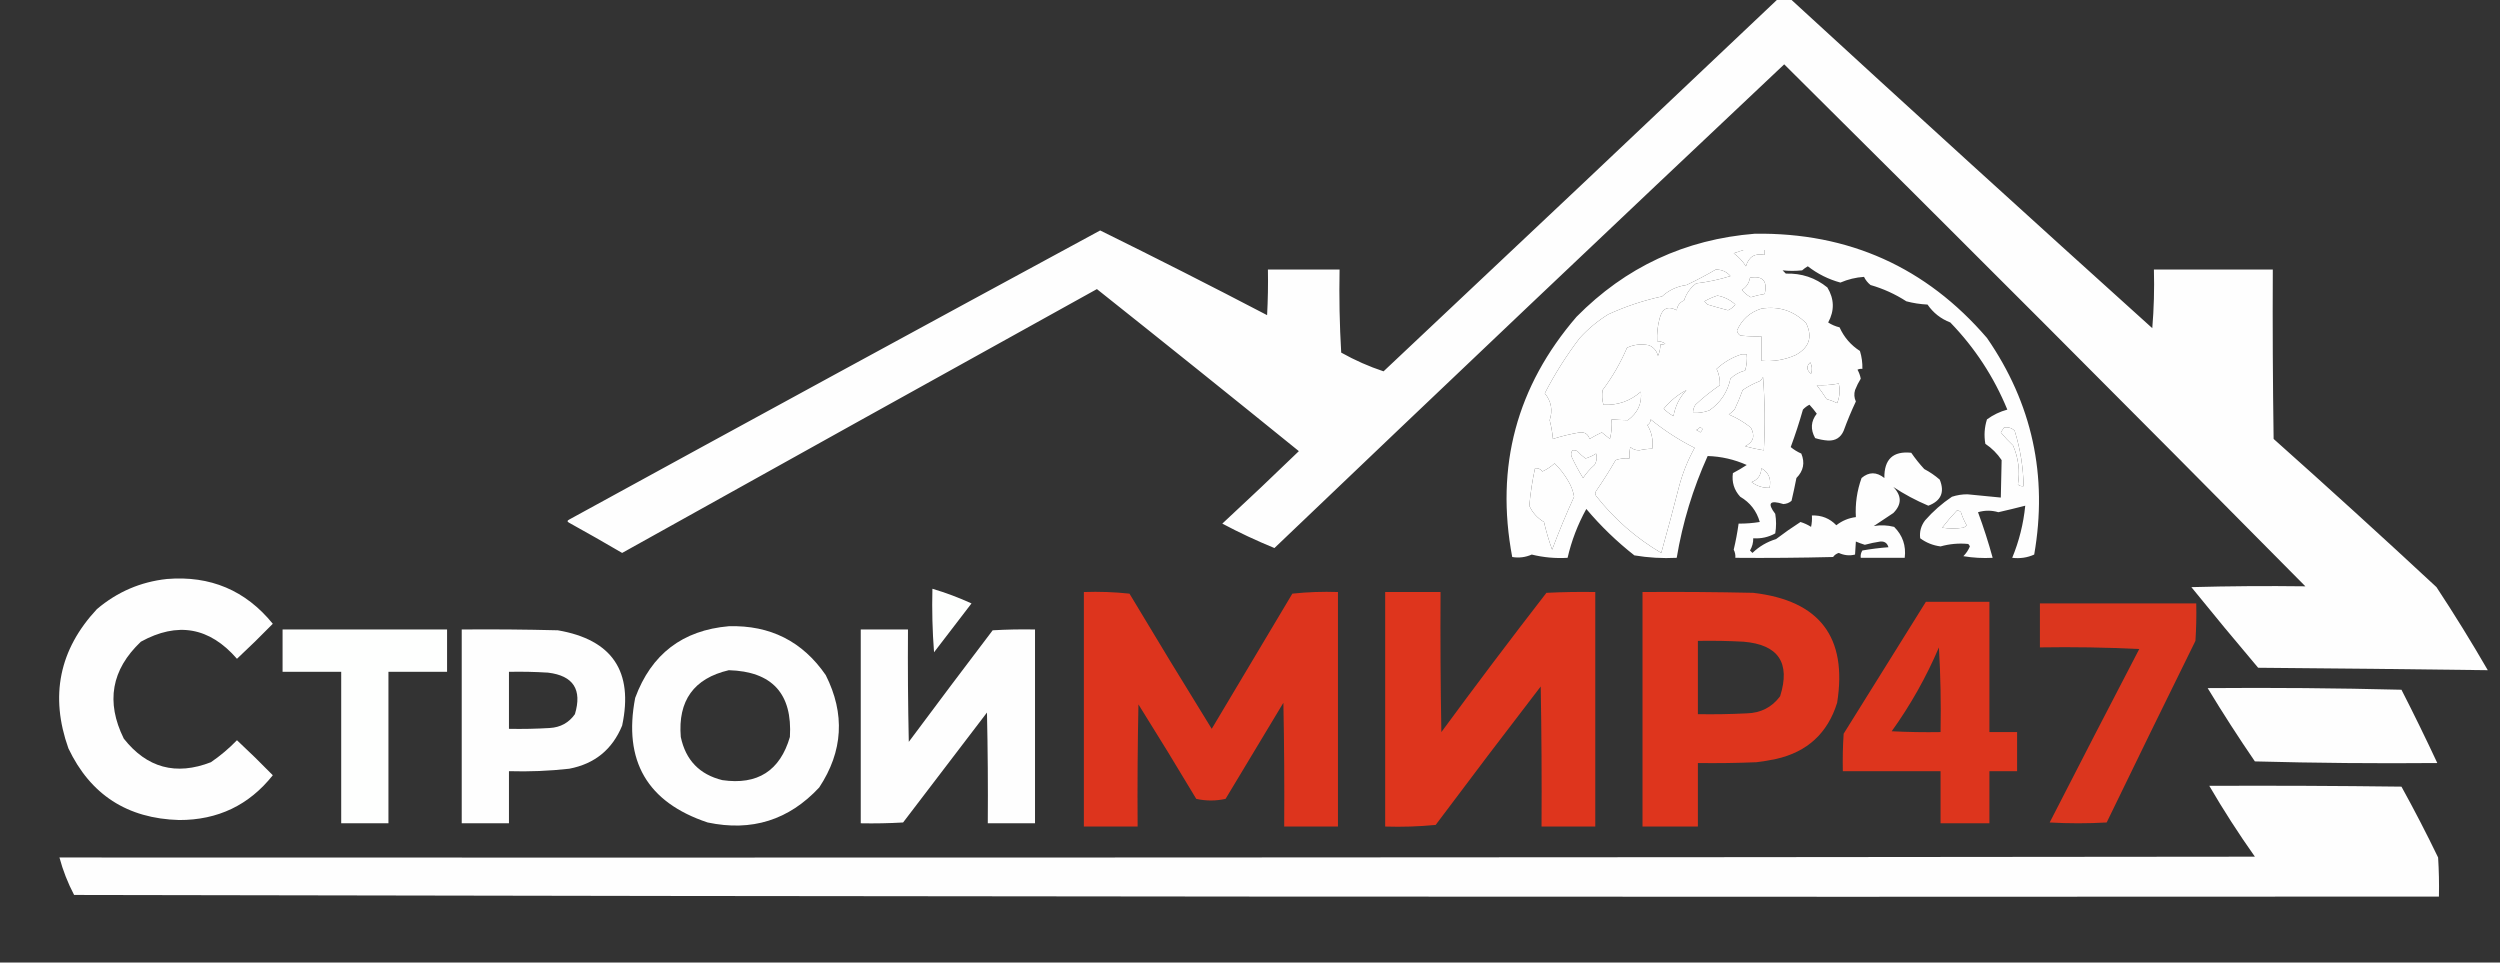
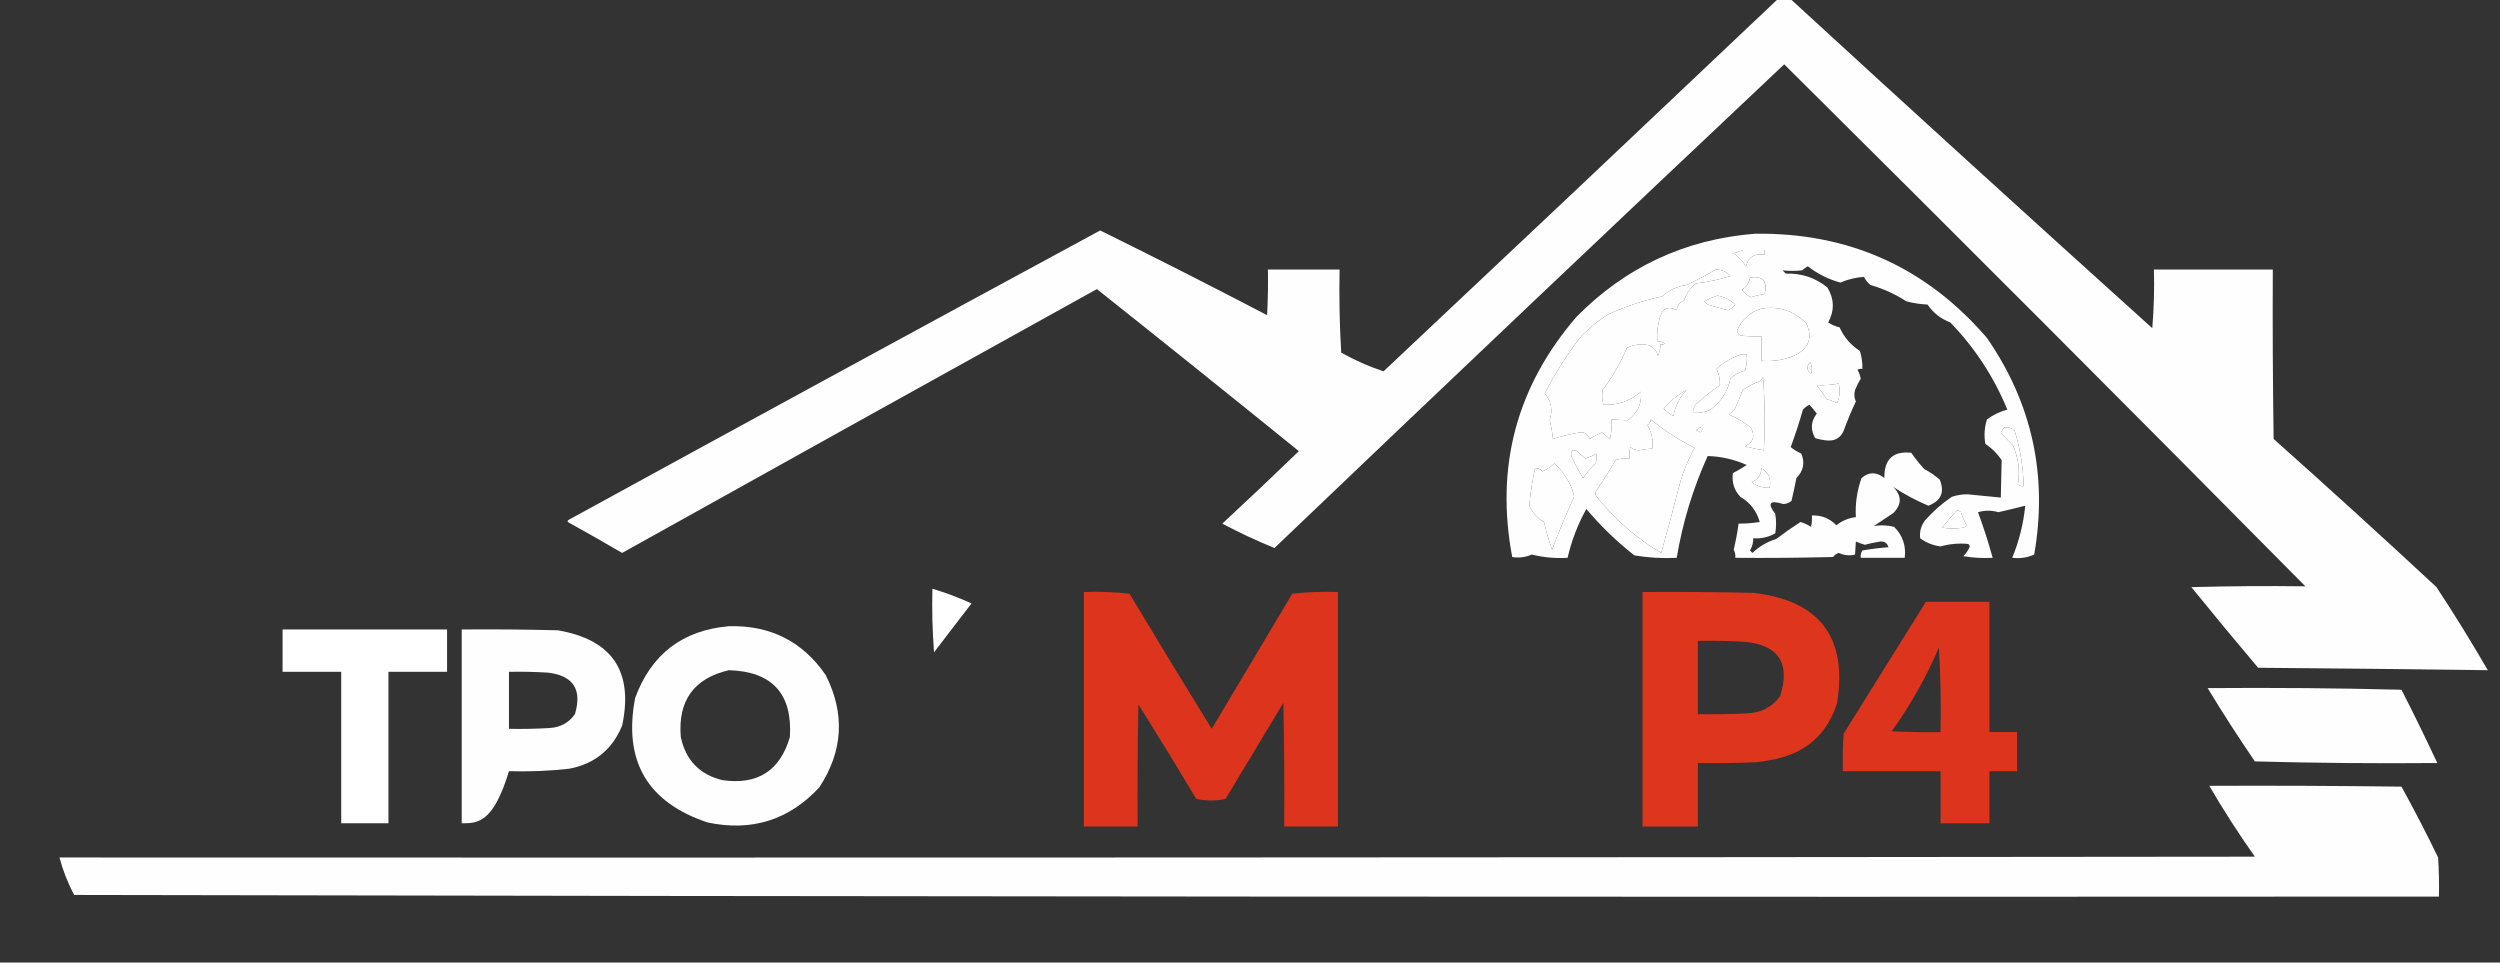
<svg xmlns="http://www.w3.org/2000/svg" version="1.1" width="1535px" height="591px" style="shape-rendering:geometricPrecision; text-rendering:geometricPrecision; image-rendering:optimizeQuality; fill-rule:evenodd; clip-rule:evenodd">
  <rect width="100%" height="100%" fill="#333333" stroke="none" />
  <g>
    <path style="opacity:0.999" fill="#fefefe" d="M 1091.5,-0.5 C 1094.17,-0.5 1096.83,-0.5 1099.5,-0.5C 1173.15,67.152 1247.15,134.485 1321.5,201.5C 1322.5,189.518 1322.83,177.518 1322.5,165.5C 1346.83,165.5 1371.17,165.5 1395.5,165.5C 1395.33,200.168 1395.5,234.835 1396,269.5C 1429.63,299.464 1462.97,329.797 1496,360.5C 1507.04,377.265 1517.54,394.265 1527.5,411.5C 1480.5,410.879 1433.5,410.379 1386.5,410C 1372.64,393.646 1358.98,377.146 1345.5,360.5C 1368.83,359.863 1392.16,359.696 1415.5,360C 1309.35,252.68 1202.68,145.847 1095.5,39.5C 990.864,138.135 886.531,237.135 782.5,336.5C 771.497,331.996 760.83,326.996 750.5,321.5C 766.292,306.877 781.958,292.044 797.5,277C 756.285,243.611 714.952,210.445 673.5,177.5C 576.274,231.364 479.107,285.364 382,339.5C 371.264,333.214 360.431,327.047 349.5,321C 348.167,320.333 348.167,319.667 349.5,319C 458.007,259.579 566.673,200.413 675.5,141.5C 709.9,158.45 744.067,175.783 778,193.5C 778.5,184.173 778.666,174.839 778.5,165.5C 793.167,165.5 807.833,165.5 822.5,165.5C 822.167,182.513 822.501,199.513 823.5,216.5C 831.926,221.22 840.593,225.054 849.5,228C 930.364,151.967 1011.03,75.8 1091.5,-0.5 Z M 1070.5,153.5 C 1074.83,153.5 1079.17,153.5 1083.5,153.5C 1083.5,154.5 1083.5,155.5 1083.5,156.5C 1077.53,155.297 1073.7,157.631 1072,163.5C 1069.99,160.328 1067.49,157.662 1064.5,155.5C 1066.63,154.831 1068.63,154.165 1070.5,153.5 Z M 1053.5,165.5 C 1057.14,165.487 1060.14,166.82 1062.5,169.5C 1055.67,171.653 1048.67,173.153 1041.5,174C 1037.91,176.669 1035.41,180.169 1034,184.5C 1031.38,185.611 1029.88,187.611 1029.5,190.5C 1024.12,187.644 1020.62,189.31 1019,195.5C 1017.77,200.085 1017.27,204.752 1017.5,209.5C 1019.31,209.491 1020.98,209.991 1022.5,211C 1021.55,211.483 1020.55,211.649 1019.5,211.5C 1019.48,213.927 1018.98,216.26 1018,218.5C 1017.21,215.417 1015.38,213.251 1012.5,212C 1007.77,211.004 1003.27,211.504 999,213.5C 995.011,222.82 990.011,231.487 984,239.5C 983.505,242.531 983.671,245.531 984.5,248.5C 993.252,248.957 1000.92,246.291 1007.5,240.5C 1008.26,247.67 1005.59,253.503 999.5,258C 996.2,257.954 992.866,257.788 989.5,257.5C 989.824,261.555 989.491,265.555 988.5,269.5C 986.833,268.167 985.167,266.833 983.5,265.5C 980.921,266.706 978.421,268.039 976,269.5C 975.06,266.558 973.06,265.225 970,265.5C 964.376,266.448 958.876,267.781 953.5,269.5C 953.151,265.618 952.485,261.785 951.5,258C 953.513,251.912 952.513,246.412 948.5,241.5C 954.679,229.499 961.845,218.166 970,207.5C 975.188,201.832 981.021,196.998 987.5,193C 998.09,188.137 1009.09,184.47 1020.5,182C 1024.73,178.14 1029.73,175.807 1035.5,175C 1041.75,172.044 1047.75,168.878 1053.5,165.5 Z M 1074.5,170.5 C 1082.37,169.19 1085.37,172.524 1083.5,180.5C 1080.62,180.927 1077.79,181.594 1075,182.5C 1072.89,181.392 1071.05,179.892 1069.5,178C 1072.28,176.292 1073.94,173.792 1074.5,170.5 Z M 1054.5,181.5 C 1058.7,182.268 1062.37,184.101 1065.5,187C 1064.27,188.563 1062.77,189.73 1061,190.5C 1056.81,189.411 1052.64,188.244 1048.5,187C 1047.83,186.333 1047.17,185.667 1046.5,185C 1049.16,183.522 1051.82,182.355 1054.5,181.5 Z M 1081.5,189.5 C 1092.29,187.817 1101.46,190.817 1109,198.5C 1113.05,206.926 1110.89,213.426 1102.5,218C 1095.82,220.975 1088.82,222.141 1081.5,221.5C 1081.5,216.5 1081.5,211.5 1081.5,206.5C 1077.15,206.666 1072.82,206.499 1068.5,206C 1067.43,205.261 1066.76,204.261 1066.5,203C 1069.46,196.194 1074.46,191.694 1081.5,189.5 Z M 1069.5,217.5 C 1070.5,217.5 1071.5,217.5 1072.5,217.5C 1072.82,220.898 1072.49,224.232 1071.5,227.5C 1068.05,228.392 1065.05,230.058 1062.5,232.5C 1060.72,240.767 1056.39,247.267 1049.5,252C 1046.27,253.199 1042.94,253.699 1039.5,253.5C 1039.49,251.692 1039.99,250.025 1041,248.5C 1045.71,244.12 1050.71,240.12 1056,236.5C 1056.12,232.901 1055.45,229.567 1054,226.5C 1058.56,222.309 1063.72,219.309 1069.5,217.5 Z M 1111.5,222.5 C 1112.63,224.628 1112.8,226.961 1112,229.5C 1109.15,227.205 1108.98,224.872 1111.5,222.5 Z M 1082.5,231.5 C 1083.66,246.328 1083.83,261.328 1083,276.5C 1079.14,275.884 1075.3,275.05 1071.5,274C 1076.62,271.494 1077.79,267.661 1075,262.5C 1070.81,259.174 1066.31,256.507 1061.5,254.5C 1062.76,253.618 1063.93,252.618 1065,251.5C 1066.86,247.581 1068.53,243.581 1070,239.5C 1073.27,237.294 1076.77,235.461 1080.5,234C 1081.38,233.292 1082.05,232.458 1082.5,231.5 Z M 1115.5,236.5 C 1119.84,236.697 1124.34,236.364 1129,235.5C 1129.92,239.691 1129.59,243.691 1128,247.5C 1125.93,246.475 1123.76,245.642 1121.5,245C 1119.6,242.012 1117.6,239.179 1115.5,236.5 Z M 1035.5,239.5 C 1031.26,243.985 1028.59,249.318 1027.5,255.5C 1025.32,254.243 1023.32,252.743 1021.5,251C 1025.48,246.175 1030.15,242.342 1035.5,239.5 Z M 1013.5,257.5 C 1021.79,264.265 1030.79,270.099 1040.5,275C 1036.37,282.422 1033.21,290.255 1031,298.5C 1027.49,312.221 1023.82,325.888 1020,339.5C 1004.54,330.384 991.21,318.718 980,304.5C 979.333,303.5 979.333,302.5 980,301.5C 984.25,295.335 988.25,289.002 992,282.5C 994.719,281.556 997.552,281.223 1000.5,281.5C 1000.34,279.143 1000.5,276.81 1001,274.5C 1002.57,275.848 1004.41,276.514 1006.5,276.5C 1009.14,275.905 1011.81,275.572 1014.5,275.5C 1015.17,270.266 1014.17,265.432 1011.5,261C 1012.82,260.184 1013.49,259.017 1013.5,257.5 Z M 1043.5,262.5 C 1045.65,262.696 1045.81,263.696 1044,265.5C 1043.25,264.874 1042.42,264.374 1041.5,264C 1042.42,263.722 1043.08,263.222 1043.5,262.5 Z M 1230.5,262.5 C 1233.08,262.083 1235.25,262.75 1237,264.5C 1240.46,275.572 1242.29,286.905 1242.5,298.5C 1241.18,298.67 1240.01,298.337 1239,297.5C 1240.34,289.223 1239.34,281.223 1236,273.5C 1233.32,270.984 1230.82,268.317 1228.5,265.5C 1229.19,264.482 1229.86,263.482 1230.5,262.5 Z M 965.5,276.5 C 966.552,276.351 967.552,276.517 968.5,277C 970.017,278.685 971.684,280.185 973.5,281.5C 975.811,280.786 977.978,279.786 980,278.5C 980.706,280.971 980.373,283.305 979,285.5C 976.294,287.871 973.961,290.537 972,293.5C 969.412,289.326 967.079,284.993 965,280.5C 964.421,279.072 964.588,277.738 965.5,276.5 Z M 954.5,284.5 C 957.777,287.667 960.61,291.334 963,295.5C 964.761,298.449 965.928,301.616 966.5,305C 961.604,315.692 957.104,326.525 953,337.5C 951.016,331.939 949.35,326.272 948,320.5C 943.92,318.089 940.92,314.756 939,310.5C 939.676,302.785 940.843,295.118 942.5,287.5C 944.39,287.297 945.89,287.963 947,289.5C 949.824,288.182 952.324,286.515 954.5,284.5 Z M 1081.5,287.5 C 1086.03,290.167 1087.69,294.167 1086.5,299.5C 1082.4,299.633 1078.73,298.467 1075.5,296C 1079.31,294.569 1081.31,291.736 1081.5,287.5 Z M 1201.5,313.5 C 1202.5,313.414 1203.33,313.748 1204,314.5C 1204.89,317.284 1206.06,319.95 1207.5,322.5C 1206.97,323.192 1206.31,323.692 1205.5,324C 1201.17,324.667 1196.83,324.667 1192.5,324C 1195.34,320.333 1198.34,316.833 1201.5,313.5 Z" />
  </g>
  <g>
    <path style="opacity:0.998" fill="#fefefe" d="M 1077.5,143.5 C 1135.13,142.741 1182.63,164.074 1220,207.5C 1247.77,247.733 1257.43,292.066 1249,340.5C 1244.82,342.399 1240.32,343.065 1235.5,342.5C 1239.73,332.247 1242.4,321.58 1243.5,310.5C 1238.03,311.908 1232.53,313.241 1227,314.5C 1222.84,313.258 1218.67,313.258 1214.5,314.5C 1217.91,323.723 1220.91,333.056 1223.5,342.5C 1217.46,342.829 1211.46,342.496 1205.5,341.5C 1207.23,339.772 1208.56,337.772 1209.5,335.5C 1209.29,334.914 1208.96,334.414 1208.5,334C 1202.76,333.434 1197.09,333.934 1191.5,335.5C 1186.86,334.901 1182.69,333.234 1179,330.5C 1178.49,326.486 1179.49,322.819 1182,319.5C 1186.91,313.922 1192.41,309.089 1198.5,305C 1201.58,303.993 1204.74,303.493 1208,303.5C 1214.83,304.215 1221.67,304.881 1228.5,305.5C 1228.69,297.813 1228.86,290.147 1229,282.5C 1226.33,278.5 1223,275.167 1219,272.5C 1218.11,267.382 1218.45,262.382 1220,257.5C 1223.82,254.71 1227.99,252.71 1232.5,251.5C 1224.24,231.411 1212.57,213.578 1197.5,198C 1191.67,195.758 1187,192.091 1183.5,187C 1179.08,186.792 1174.75,186.126 1170.5,185C 1163.67,180.587 1156.34,177.254 1148.5,175C 1146.79,173.622 1145.45,171.955 1144.5,170C 1139.52,170.32 1134.69,171.487 1130,173.5C 1122.65,171.491 1115.98,168.158 1110,163.5C 1108.75,164.211 1107.58,165.044 1106.5,166C 1102.45,166.434 1098.45,166.434 1094.5,166C 1095.17,166.667 1095.83,167.333 1096.5,168C 1106.15,167.697 1114.65,170.53 1122,176.5C 1126.28,183.557 1126.45,190.723 1122.5,198C 1124.63,199.381 1126.97,200.381 1129.5,201C 1132.23,207.063 1136.4,211.897 1142,215.5C 1143.11,219.086 1143.61,222.753 1143.5,226.5C 1142.45,226.351 1141.45,226.517 1140.5,227C 1141.46,228.707 1142.13,230.541 1142.5,232.5C 1141.14,234.708 1139.97,237.041 1139,239.5C 1138.29,241.899 1138.46,244.232 1139.5,246.5C 1136.72,252.385 1134.22,258.385 1132,264.5C 1130.2,268.651 1127.03,270.651 1122.5,270.5C 1119.77,270.318 1117.11,269.818 1114.5,269C 1111.52,263.655 1111.85,258.655 1115.5,254C 1114.12,252.075 1112.62,250.241 1111,248.5C 1109.49,249.257 1108.15,250.257 1107,251.5C 1104.81,259.252 1102.31,266.919 1099.5,274.5C 1101.43,276.102 1103.59,277.435 1106,278.5C 1108.34,284.133 1107.34,289.133 1103,293.5C 1102.09,298.193 1101.09,302.86 1100,307.5C 1098.65,308.704 1096.98,309.371 1095,309.5C 1086.6,306.881 1084.93,308.881 1090,315.5C 1090.67,319.5 1090.67,323.5 1090,327.5C 1085.83,329.834 1081.33,330.834 1076.5,330.5C 1076.53,333.199 1075.87,335.699 1074.5,338C 1075,338.5 1075.5,339 1076,339.5C 1080.13,335.518 1084.96,332.685 1090.5,331C 1095.36,327.305 1100.36,323.805 1105.5,320.5C 1107.81,321.214 1109.98,322.214 1112,323.5C 1112.5,321.19 1112.66,318.857 1112.5,316.5C 1118.44,316.28 1123.44,318.28 1127.5,322.5C 1131.04,319.728 1135.04,318.061 1139.5,317.5C 1139.04,309.243 1140.21,301.243 1143,293.5C 1147.52,289.654 1152.19,289.654 1157,293.5C 1156.82,282.004 1162.32,276.837 1173.5,278C 1175.93,281.516 1178.59,284.849 1181.5,288C 1184.93,289.796 1188.09,291.963 1191,294.5C 1194.15,302.198 1191.82,307.531 1184,310.5C 1176.3,307.241 1169.14,303.408 1162.5,299C 1167.74,304.409 1167.74,309.742 1162.5,315C 1158.5,317.667 1154.5,320.333 1150.5,323C 1154.68,322.269 1158.84,322.436 1163,323.5C 1168.25,328.734 1170.41,335.068 1169.5,342.5C 1160.5,342.5 1151.5,342.5 1142.5,342.5C 1142.29,340.856 1142.62,339.356 1143.5,338C 1148.8,337.07 1154.13,336.403 1159.5,336C 1158.79,333.456 1157.12,332.289 1154.5,332.5C 1151.29,332.975 1148.12,333.642 1145,334.5C 1143.13,333.932 1141.3,333.265 1139.5,332.5C 1139.38,335.002 1139.21,337.668 1139,340.5C 1135.66,341.348 1132.33,341.015 1129,339.5C 1127.57,339.93 1126.4,340.764 1125.5,342C 1105.5,342.5 1085.5,342.667 1065.5,342.5C 1065.64,340.738 1065.31,339.071 1064.5,337.5C 1065.76,332.217 1066.76,326.884 1067.5,321.5C 1071.87,321.533 1076.2,321.2 1080.5,320.5C 1078.57,313.733 1074.57,308.566 1068.5,305C 1064.74,300.907 1063.24,296.073 1064,290.5C 1066.98,288.931 1069.82,287.264 1072.5,285.5C 1064.83,282.082 1056.83,280.249 1048.5,280C 1039.46,300.003 1033.12,320.836 1029.5,342.5C 1020.72,342.941 1012.06,342.441 1003.5,341C 992.702,332.536 982.869,323.036 974,312.5C 968.749,321.994 964.916,331.994 962.5,342.5C 955.05,342.944 947.717,342.277 940.5,340.5C 936.63,342.195 932.63,342.695 928.5,342C 918.032,286.364 931.199,237.197 968,194.5C 998.167,163.942 1034.67,146.942 1077.5,143.5 Z M 1070.5,153.5 C 1068.63,154.165 1066.63,154.831 1064.5,155.5C 1067.49,157.662 1069.99,160.328 1072,163.5C 1073.7,157.631 1077.53,155.297 1083.5,156.5C 1083.5,155.5 1083.5,154.5 1083.5,153.5C 1079.17,153.5 1074.83,153.5 1070.5,153.5 Z M 1053.5,165.5 C 1047.75,168.878 1041.75,172.044 1035.5,175C 1029.73,175.807 1024.73,178.14 1020.5,182C 1009.09,184.47 998.09,188.137 987.5,193C 981.021,196.998 975.188,201.832 970,207.5C 961.845,218.166 954.679,229.499 948.5,241.5C 952.513,246.412 953.513,251.912 951.5,258C 952.485,261.785 953.151,265.618 953.5,269.5C 958.876,267.781 964.376,266.448 970,265.5C 973.06,265.225 975.06,266.558 976,269.5C 978.421,268.039 980.921,266.706 983.5,265.5C 985.167,266.833 986.833,268.167 988.5,269.5C 989.491,265.555 989.824,261.555 989.5,257.5C 992.866,257.788 996.2,257.954 999.5,258C 1005.59,253.503 1008.26,247.67 1007.5,240.5C 1000.92,246.291 993.252,248.957 984.5,248.5C 983.671,245.531 983.505,242.531 984,239.5C 990.011,231.487 995.011,222.82 999,213.5C 1003.27,211.504 1007.77,211.004 1012.5,212C 1015.38,213.251 1017.21,215.417 1018,218.5C 1018.98,216.26 1019.48,213.927 1019.5,211.5C 1020.55,211.649 1021.55,211.483 1022.5,211C 1020.98,209.991 1019.31,209.491 1017.5,209.5C 1017.27,204.752 1017.77,200.085 1019,195.5C 1020.62,189.31 1024.12,187.644 1029.5,190.5C 1029.88,187.611 1031.38,185.611 1034,184.5C 1035.41,180.169 1037.91,176.669 1041.5,174C 1048.67,173.153 1055.67,171.653 1062.5,169.5C 1060.14,166.82 1057.14,165.487 1053.5,165.5 Z M 1074.5,170.5 C 1073.94,173.792 1072.28,176.292 1069.5,178C 1071.05,179.892 1072.89,181.392 1075,182.5C 1077.79,181.594 1080.62,180.927 1083.5,180.5C 1085.37,172.524 1082.37,169.19 1074.5,170.5 Z M 1054.5,181.5 C 1051.82,182.355 1049.16,183.522 1046.5,185C 1047.17,185.667 1047.83,186.333 1048.5,187C 1052.64,188.244 1056.81,189.411 1061,190.5C 1062.77,189.73 1064.27,188.563 1065.5,187C 1062.37,184.101 1058.7,182.268 1054.5,181.5 Z M 1081.5,189.5 C 1074.46,191.694 1069.46,196.194 1066.5,203C 1066.76,204.261 1067.43,205.261 1068.5,206C 1072.82,206.499 1077.15,206.666 1081.5,206.5C 1081.5,211.5 1081.5,216.5 1081.5,221.5C 1088.82,222.141 1095.82,220.975 1102.5,218C 1110.89,213.426 1113.05,206.926 1109,198.5C 1101.46,190.817 1092.29,187.817 1081.5,189.5 Z M 1069.5,217.5 C 1063.72,219.309 1058.56,222.309 1054,226.5C 1055.45,229.567 1056.12,232.901 1056,236.5C 1050.71,240.12 1045.71,244.12 1041,248.5C 1039.99,250.025 1039.49,251.692 1039.5,253.5C 1042.94,253.699 1046.27,253.199 1049.5,252C 1056.39,247.267 1060.72,240.767 1062.5,232.5C 1065.05,230.058 1068.05,228.392 1071.5,227.5C 1072.49,224.232 1072.82,220.898 1072.5,217.5C 1071.5,217.5 1070.5,217.5 1069.5,217.5 Z M 1111.5,222.5 C 1108.98,224.872 1109.15,227.205 1112,229.5C 1112.8,226.961 1112.63,224.628 1111.5,222.5 Z M 1082.5,231.5 C 1082.05,232.458 1081.38,233.292 1080.5,234C 1076.77,235.461 1073.27,237.294 1070,239.5C 1068.53,243.581 1066.86,247.581 1065,251.5C 1063.93,252.618 1062.76,253.618 1061.5,254.5C 1066.31,256.507 1070.81,259.174 1075,262.5C 1077.79,267.661 1076.62,271.494 1071.5,274C 1075.3,275.05 1079.14,275.884 1083,276.5C 1083.83,261.328 1083.66,246.328 1082.5,231.5 Z M 1115.5,236.5 C 1117.6,239.179 1119.6,242.012 1121.5,245C 1123.76,245.642 1125.93,246.475 1128,247.5C 1129.59,243.691 1129.92,239.691 1129,235.5C 1124.34,236.364 1119.84,236.697 1115.5,236.5 Z M 1035.5,239.5 C 1030.15,242.342 1025.48,246.175 1021.5,251C 1023.32,252.743 1025.32,254.243 1027.5,255.5C 1028.59,249.318 1031.26,243.985 1035.5,239.5 Z M 1013.5,257.5 C 1013.49,259.017 1012.82,260.184 1011.5,261C 1014.17,265.432 1015.17,270.266 1014.5,275.5C 1011.81,275.572 1009.14,275.905 1006.5,276.5C 1004.41,276.514 1002.57,275.848 1001,274.5C 1000.5,276.81 1000.34,279.143 1000.5,281.5C 997.552,281.223 994.719,281.556 992,282.5C 988.25,289.002 984.25,295.335 980,301.5C 979.333,302.5 979.333,303.5 980,304.5C 991.21,318.718 1004.54,330.384 1020,339.5C 1023.82,325.888 1027.49,312.221 1031,298.5C 1033.21,290.255 1036.37,282.422 1040.5,275C 1030.79,270.099 1021.79,264.265 1013.5,257.5 Z M 1043.5,262.5 C 1043.08,263.222 1042.42,263.722 1041.5,264C 1042.42,264.374 1043.25,264.874 1044,265.5C 1045.81,263.696 1045.65,262.696 1043.5,262.5 Z M 1230.5,262.5 C 1229.86,263.482 1229.19,264.482 1228.5,265.5C 1230.82,268.317 1233.32,270.984 1236,273.5C 1239.34,281.223 1240.34,289.223 1239,297.5C 1240.01,298.337 1241.18,298.67 1242.5,298.5C 1242.29,286.905 1240.46,275.572 1237,264.5C 1235.25,262.75 1233.08,262.083 1230.5,262.5 Z M 965.5,276.5 C 964.588,277.738 964.421,279.072 965,280.5C 967.079,284.993 969.412,289.326 972,293.5C 973.961,290.537 976.294,287.871 979,285.5C 980.373,283.305 980.706,280.971 980,278.5C 977.978,279.786 975.811,280.786 973.5,281.5C 971.684,280.185 970.017,278.685 968.5,277C 967.552,276.517 966.552,276.351 965.5,276.5 Z M 954.5,284.5 C 952.324,286.515 949.824,288.182 947,289.5C 945.89,287.963 944.39,287.297 942.5,287.5C 940.843,295.118 939.676,302.785 939,310.5C 940.92,314.756 943.92,318.089 948,320.5C 949.35,326.272 951.016,331.939 953,337.5C 957.104,326.525 961.604,315.692 966.5,305C 965.928,301.616 964.761,298.449 963,295.5C 960.61,291.334 957.777,287.667 954.5,284.5 Z M 1081.5,287.5 C 1081.31,291.736 1079.31,294.569 1075.5,296C 1078.73,298.467 1082.4,299.633 1086.5,299.5C 1087.69,294.167 1086.03,290.167 1081.5,287.5 Z M 1201.5,313.5 C 1198.34,316.833 1195.34,320.333 1192.5,324C 1196.83,324.667 1201.17,324.667 1205.5,324C 1206.31,323.692 1206.97,323.192 1207.5,322.5C 1206.06,319.95 1204.89,317.284 1204,314.5C 1203.33,313.748 1202.5,313.414 1201.5,313.5 Z" />
  </g>
  <g>
-     <path style="opacity:0.999" fill="#fefefe" d="M 102.5,355.5 C 129.151,353.316 150.818,362.482 167.5,383C 160.319,390.348 152.986,397.515 145.5,404.5C 128.69,385.105 109.023,381.605 86.5,394C 68.388,411.166 64.888,430.999 76,453.5C 90.189,471.507 108.022,476.34 129.5,468C 135.298,464.034 140.631,459.534 145.5,454.5C 152.986,461.485 160.319,468.652 167.5,476C 152.909,494.376 133.742,503.543 110,503.5C 78.189,502.615 55.523,487.948 42,459.5C 30.543,427.318 36.376,398.818 59.5,374C 72.011,363.406 86.344,357.24 102.5,355.5 Z" />
-   </g>
+     </g>
  <g>
    <path style="opacity:0.998" fill="#fefffe" d="M 572.5,361.5 C 580.696,363.929 588.696,366.929 596.5,370.5C 588.822,380.539 581.155,390.539 573.5,400.5C 572.501,387.517 572.168,374.517 572.5,361.5 Z" />
  </g>
  <g>
    <path style="opacity:0.98" fill="#e1351d" d="M 1008.5,363.5 C 1031.17,363.333 1053.84,363.5 1076.5,364C 1117.25,368.731 1134.42,391.231 1128,431.5C 1122.19,450.173 1109.69,461.673 1090.5,466C 1086.53,466.853 1082.53,467.519 1078.5,468C 1066.5,468.5 1054.5,468.667 1042.5,468.5C 1042.5,481.5 1042.5,494.5 1042.5,507.5C 1031.17,507.5 1019.83,507.5 1008.5,507.5C 1008.5,459.5 1008.5,411.5 1008.5,363.5 Z M 1042.5,393.5 C 1051.84,393.334 1061.17,393.5 1070.5,394C 1091.96,395.792 1099.46,406.958 1093,427.5C 1087.95,434.274 1081.12,437.774 1072.5,438C 1062.51,438.5 1052.51,438.666 1042.5,438.5C 1042.5,423.5 1042.5,408.5 1042.5,393.5 Z" />
  </g>
  <g>
    <path style="opacity:0.976" fill="#e1351d" d="M 665.5,363.5 C 674.857,363.168 684.19,363.502 693.5,364.5C 710.135,392.298 726.968,419.965 744,447.5C 760.5,419.833 777,392.167 793.5,364.5C 802.81,363.502 812.143,363.168 821.5,363.5C 821.5,411.5 821.5,459.5 821.5,507.5C 810.5,507.5 799.5,507.5 788.5,507.5C 788.667,482.164 788.5,456.831 788,431.5C 776.167,451.167 764.333,470.833 752.5,490.5C 746.5,491.833 740.5,491.833 734.5,490.5C 722.865,471.035 711.032,451.701 699,432.5C 698.5,457.498 698.333,482.498 698.5,507.5C 687.5,507.5 676.5,507.5 665.5,507.5C 665.5,459.5 665.5,411.5 665.5,363.5 Z" />
  </g>
  <g>
-     <path style="opacity:0.982" fill="#e1351d" d="M 850.5,363.5 C 861.833,363.5 873.167,363.5 884.5,363.5C 884.333,392.169 884.5,420.835 885,449.5C 906.135,420.731 927.635,392.231 949.5,364C 959.494,363.5 969.494,363.334 979.5,363.5C 979.5,411.5 979.5,459.5 979.5,507.5C 968.5,507.5 957.5,507.5 946.5,507.5C 946.667,478.831 946.5,450.165 946,421.5C 924.308,449.691 902.808,478.025 881.5,506.5C 871.188,507.499 860.855,507.832 850.5,507.5C 850.5,459.5 850.5,411.5 850.5,363.5 Z" />
-   </g>
+     </g>
  <g>
    <path style="opacity:0.977" fill="#e1361d" d="M 1182.5,369.5 C 1195.5,369.5 1208.5,369.5 1221.5,369.5C 1221.5,396.167 1221.5,422.833 1221.5,449.5C 1227.17,449.5 1232.83,449.5 1238.5,449.5C 1238.5,457.5 1238.5,465.5 1238.5,473.5C 1232.83,473.5 1227.17,473.5 1221.5,473.5C 1221.5,484.167 1221.5,494.833 1221.5,505.5C 1211.5,505.5 1201.5,505.5 1191.5,505.5C 1191.5,494.833 1191.5,484.167 1191.5,473.5C 1171.5,473.5 1151.5,473.5 1131.5,473.5C 1131.33,465.826 1131.5,458.159 1132,450.5C 1148.84,423.472 1165.68,396.472 1182.5,369.5 Z M 1190.5,397.5 C 1191.5,414.659 1191.83,431.992 1191.5,449.5C 1181.49,449.666 1171.49,449.5 1161.5,449C 1173.02,432.952 1182.69,415.785 1190.5,397.5 Z" />
  </g>
  <g>
-     <path style="opacity:0.963" fill="#e1361d" d="M 1252.5,370.5 C 1284.5,370.5 1316.5,370.5 1348.5,370.5C 1348.67,378.174 1348.5,385.841 1348,393.5C 1329.69,430.621 1311.52,467.787 1293.5,505C 1281.83,505.667 1270.17,505.667 1258.5,505C 1276.71,469.422 1295.04,433.922 1313.5,398.5C 1293.18,397.5 1272.84,397.167 1252.5,397.5C 1252.5,388.5 1252.5,379.5 1252.5,370.5 Z" />
-   </g>
+     </g>
  <g>
    <path style="opacity:0.998" fill="#fefefe" d="M 447.5,384.5 C 472.897,383.781 492.731,393.781 507,414.5C 518.984,438.297 517.651,461.297 503,483.5C 484.371,503.541 461.537,510.707 434.5,505C 397.397,492.644 382.563,467.144 390,428.5C 399.902,401.641 419.069,386.975 447.5,384.5 Z M 447.5,411.5 C 474.11,412.276 486.61,425.942 485,452.5C 478.93,473.294 465.096,482.128 443.5,479C 429.505,475.548 421.005,466.714 418,452.5C 416.174,430.193 426.007,416.526 447.5,411.5 Z" />
  </g>
  <g>
    <path style="opacity:1" fill="#fefffe" d="M 173.5,386.5 C 207.167,386.5 240.833,386.5 274.5,386.5C 274.5,395.167 274.5,403.833 274.5,412.5C 262.5,412.5 250.5,412.5 238.5,412.5C 238.5,443.5 238.5,474.5 238.5,505.5C 228.833,505.5 219.167,505.5 209.5,505.5C 209.5,474.5 209.5,443.5 209.5,412.5C 197.5,412.5 185.5,412.5 173.5,412.5C 173.5,403.833 173.5,395.167 173.5,386.5 Z" />
  </g>
  <g>
-     <path style="opacity:1" fill="#fefefe" d="M 283.5,386.5 C 303.169,386.333 322.836,386.5 342.5,387C 375.897,392.744 389.063,412.244 382,445.5C 375.984,460.177 365.151,469.011 349.5,472C 337.214,473.37 324.88,473.87 312.5,473.5C 312.5,484.167 312.5,494.833 312.5,505.5C 302.833,505.5 293.167,505.5 283.5,505.5C 283.5,465.833 283.5,426.167 283.5,386.5 Z M 312.5,412.5 C 320.507,412.334 328.507,412.5 336.5,413C 352.034,414.885 357.534,423.385 353,438.5C 349.278,443.781 344.112,446.614 337.5,447C 329.173,447.5 320.84,447.666 312.5,447.5C 312.5,435.833 312.5,424.167 312.5,412.5 Z" />
+     <path style="opacity:1" fill="#fefefe" d="M 283.5,386.5 C 303.169,386.333 322.836,386.5 342.5,387C 375.897,392.744 389.063,412.244 382,445.5C 375.984,460.177 365.151,469.011 349.5,472C 337.214,473.37 324.88,473.87 312.5,473.5C 302.833,505.5 293.167,505.5 283.5,505.5C 283.5,465.833 283.5,426.167 283.5,386.5 Z M 312.5,412.5 C 320.507,412.334 328.507,412.5 336.5,413C 352.034,414.885 357.534,423.385 353,438.5C 349.278,443.781 344.112,446.614 337.5,447C 329.173,447.5 320.84,447.666 312.5,447.5C 312.5,435.833 312.5,424.167 312.5,412.5 Z" />
  </g>
  <g>
-     <path style="opacity:1" fill="#fefefe" d="M 528.5,386.5 C 538.167,386.5 547.833,386.5 557.5,386.5C 557.333,409.502 557.5,432.502 558,455.5C 575.045,432.577 592.212,409.744 609.5,387C 618.16,386.5 626.827,386.334 635.5,386.5C 635.5,426.167 635.5,465.833 635.5,505.5C 625.833,505.5 616.167,505.5 606.5,505.5C 606.667,482.831 606.5,460.164 606,437.5C 588.833,460 571.667,482.5 554.5,505C 545.84,505.5 537.173,505.666 528.5,505.5C 528.5,465.833 528.5,426.167 528.5,386.5 Z" />
-   </g>
+     </g>
  <g>
    <path style="opacity:1" fill="#fefefe" d="M 1355.5,422.5 C 1395.17,422.167 1434.84,422.5 1474.5,423.5C 1482.14,438.441 1489.47,453.441 1496.5,468.5C 1459.16,468.833 1421.83,468.5 1384.5,467.5C 1374.39,452.734 1364.72,437.734 1355.5,422.5 Z" />
  </g>
  <g>
    <path style="opacity:1" fill="#fefefe" d="M 1356.5,482.5 C 1395.83,482.333 1435.17,482.5 1474.5,483C 1482.38,497.265 1489.88,511.765 1497,526.5C 1497.5,534.493 1497.67,542.493 1497.5,550.5C 1013.5,550.833 529.5,550.5 45.5,549.5C 41.628,542.103 38.628,534.436 36.5,526.5C 485.833,526.667 935.167,526.5 1384.5,526C 1374.48,511.84 1365.15,497.34 1356.5,482.5 Z" />
  </g>
</svg>